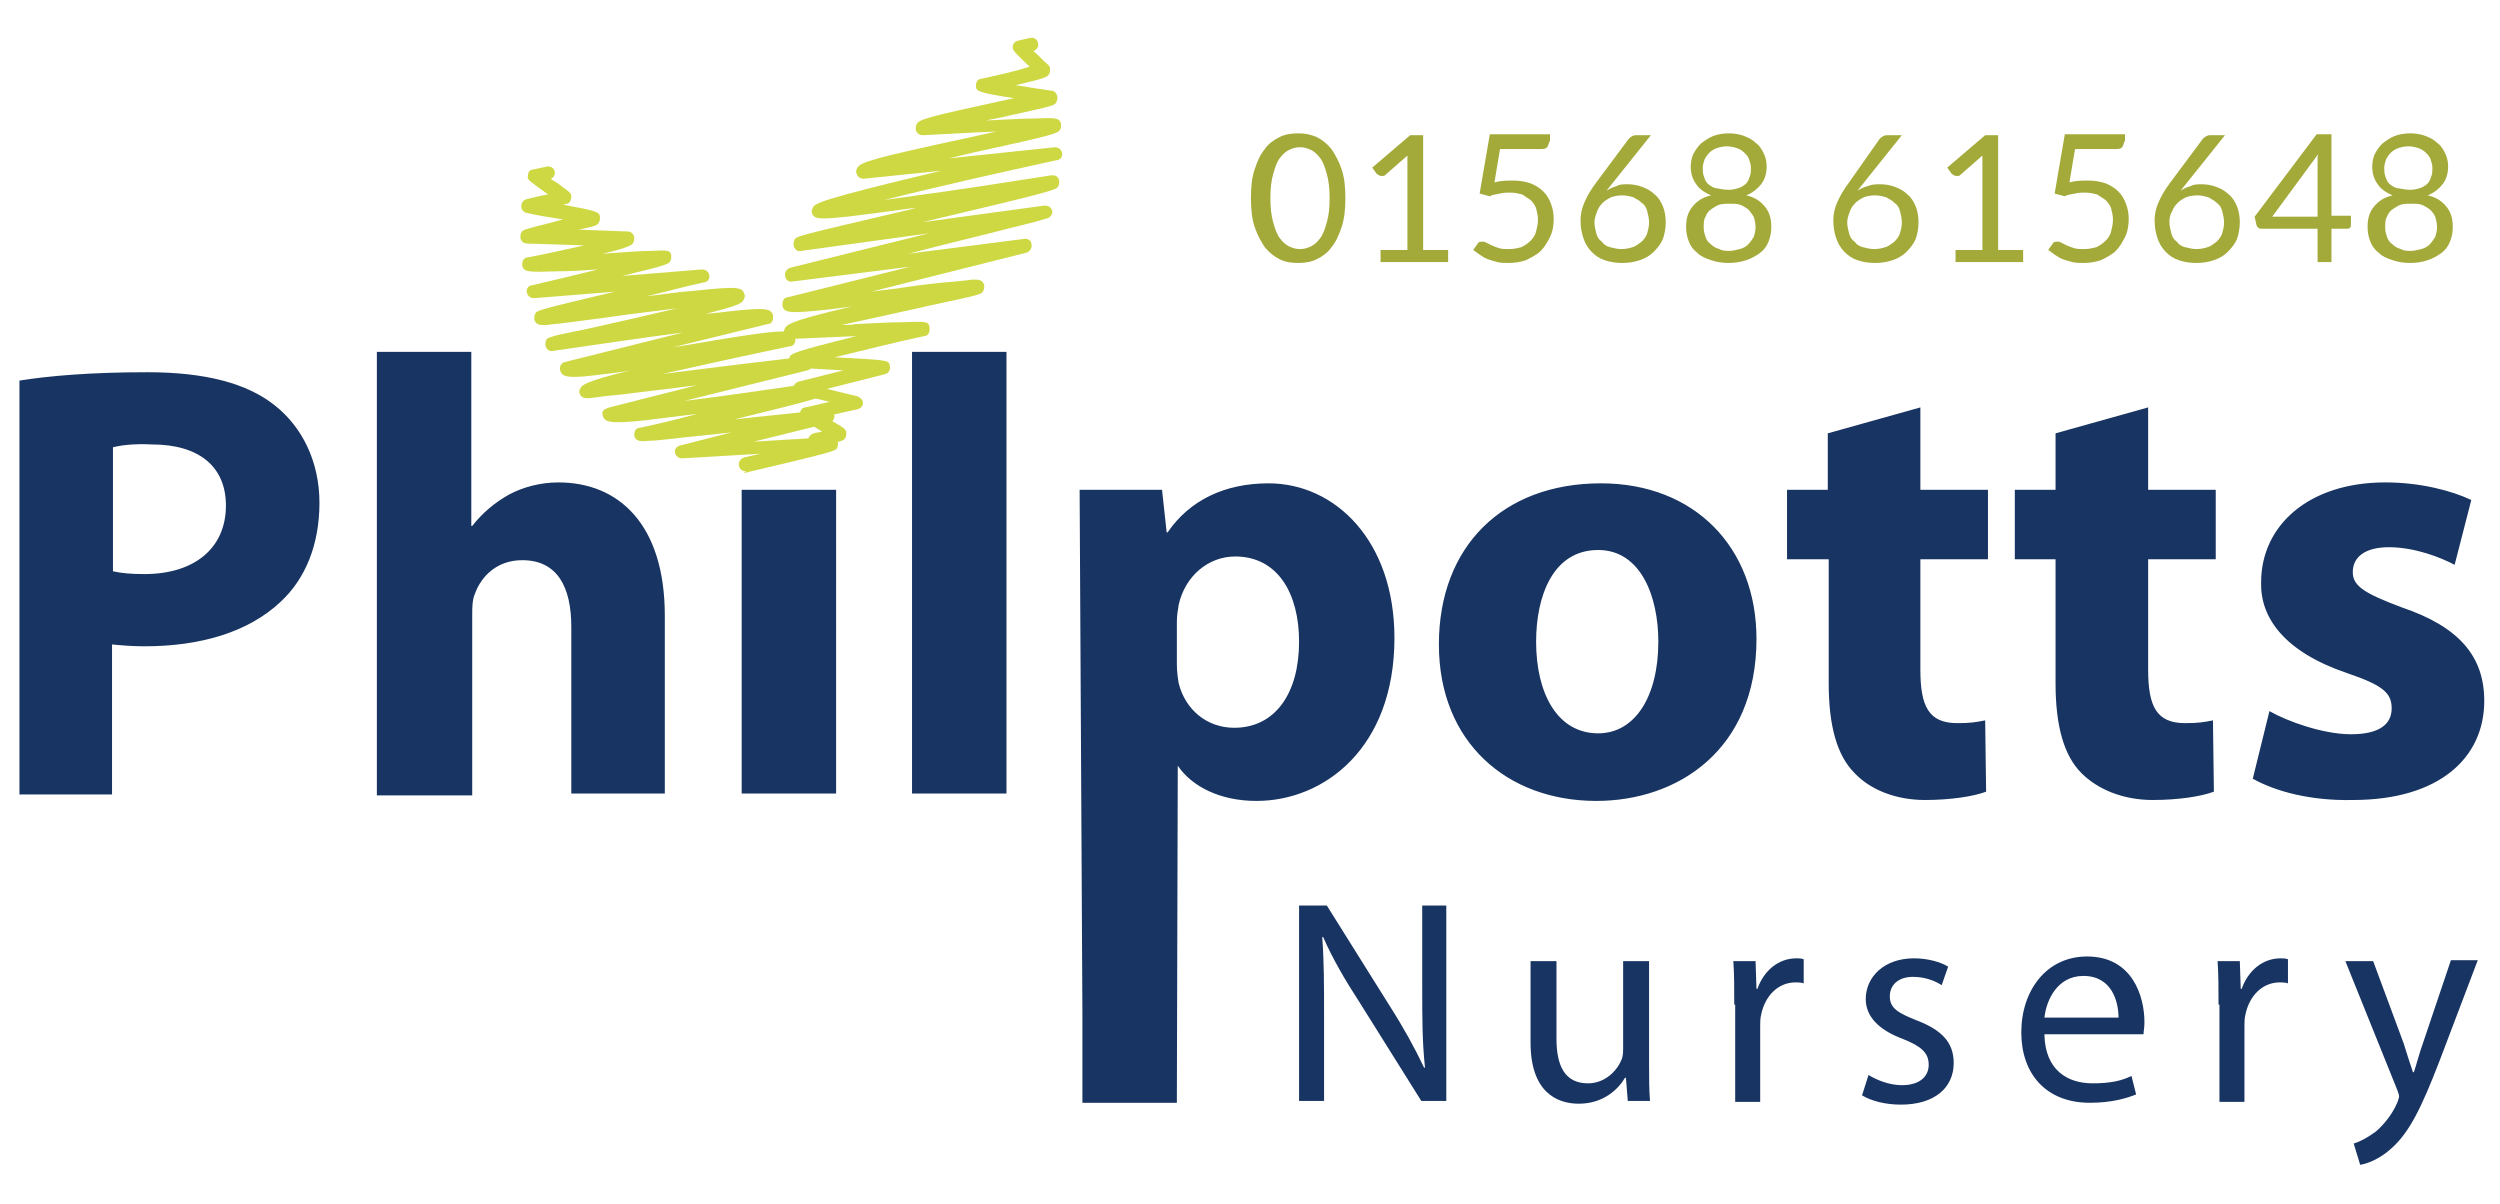
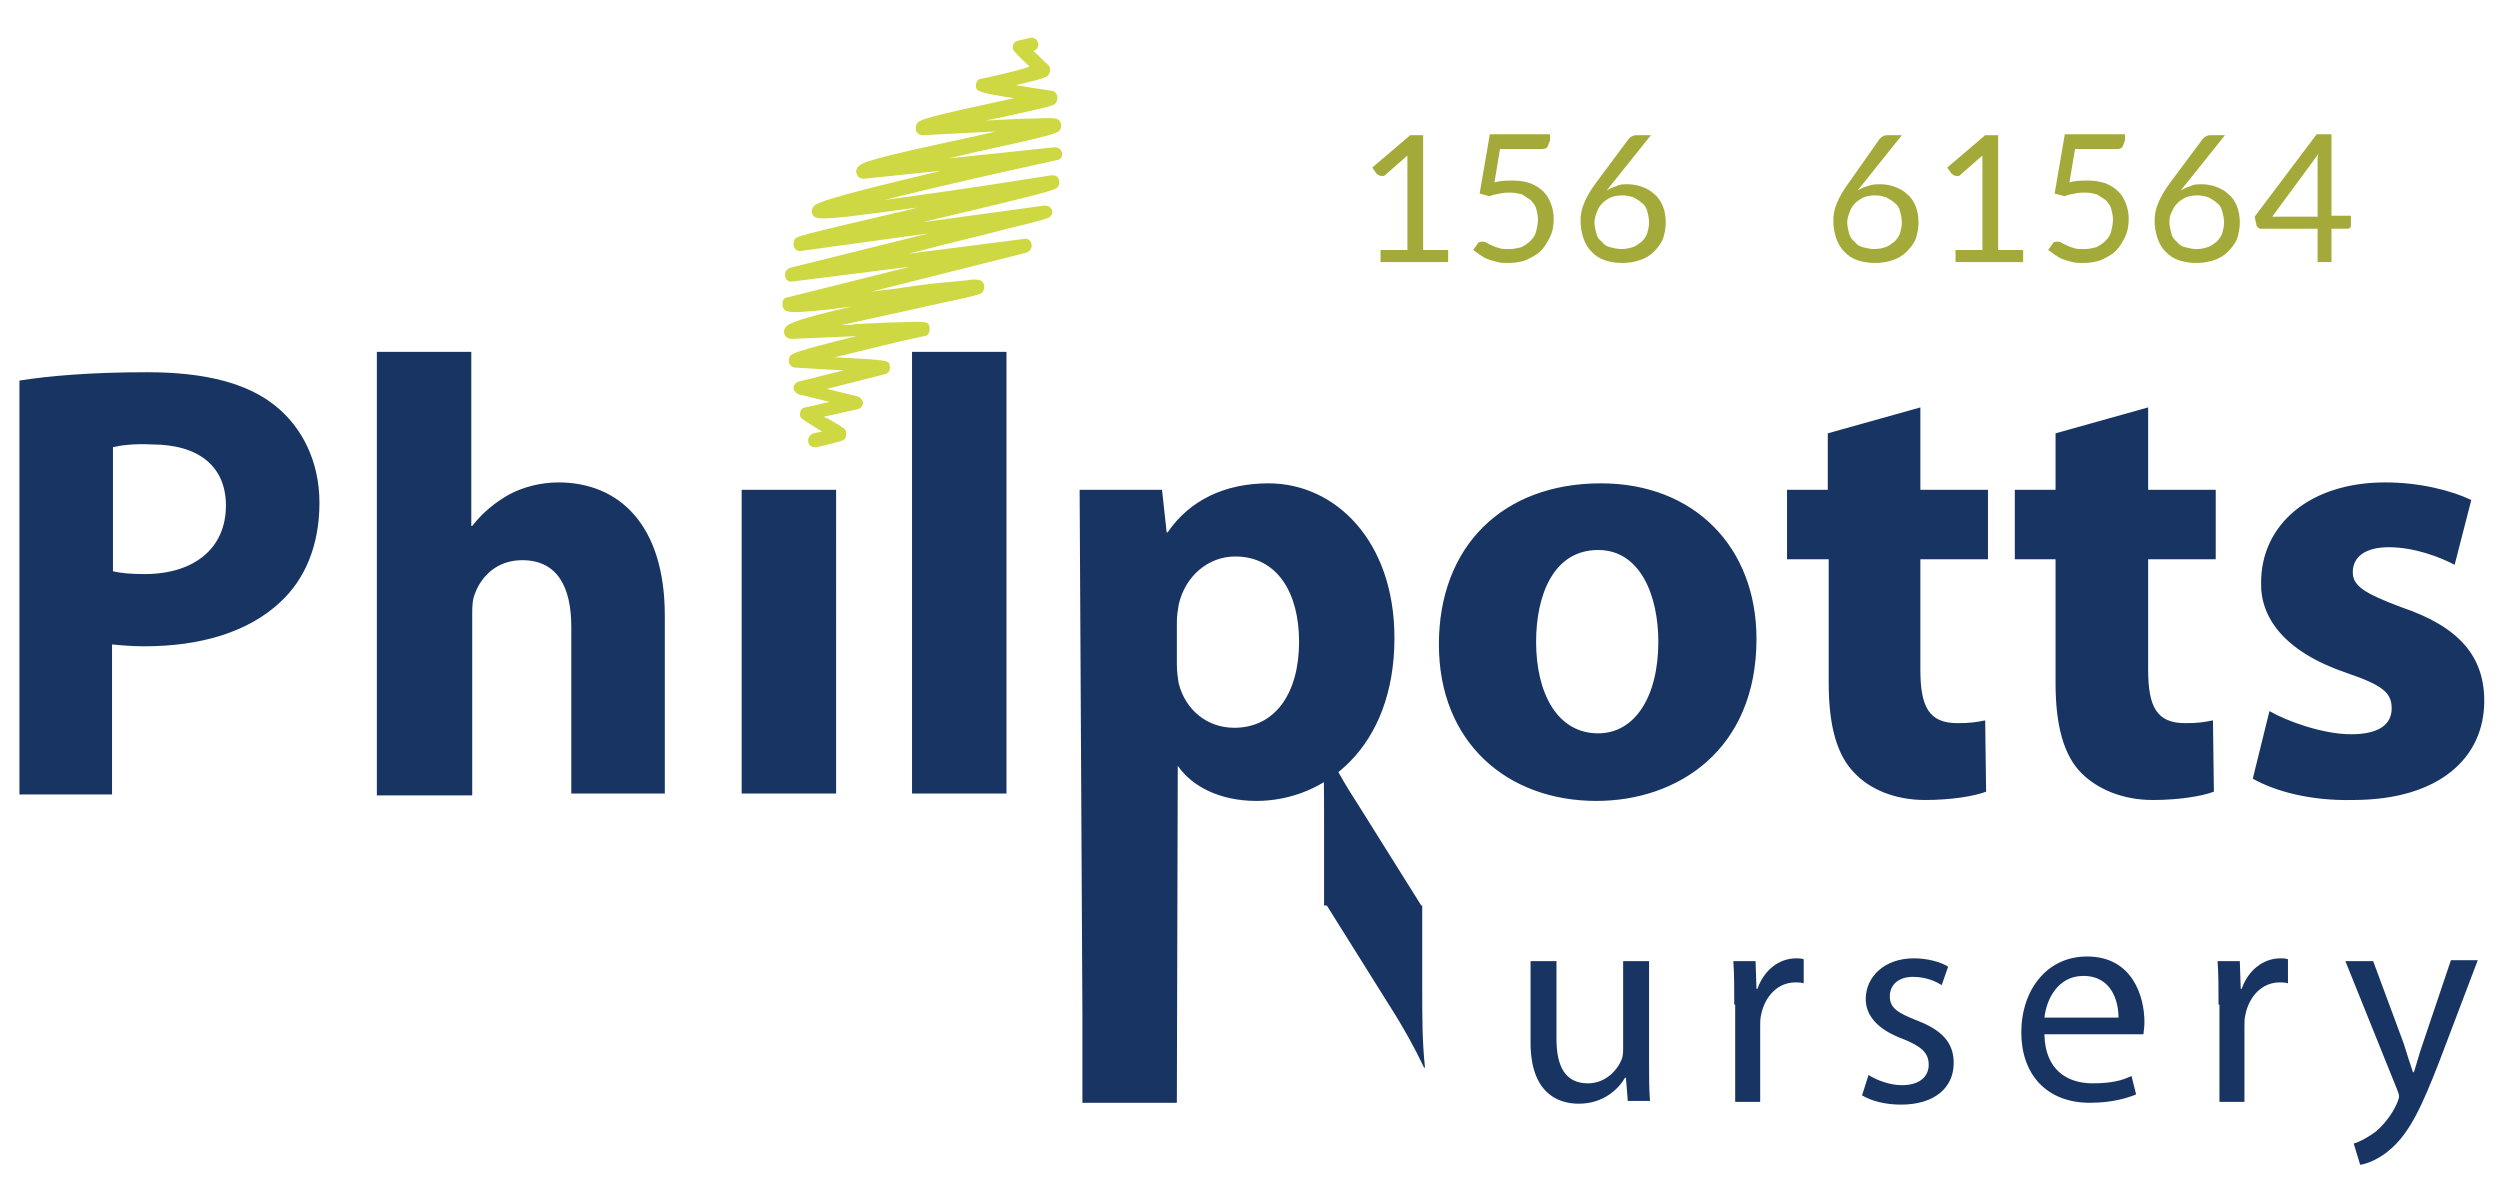
<svg xmlns="http://www.w3.org/2000/svg" version="1.1" id="Layer_1" x="0px" y="0px" viewBox="0 0 270 130" enable-background="new 0 0 270 130" xml:space="preserve">
  <g>
    <g>
      <path fill-rule="evenodd" clip-rule="evenodd" fill="#183462" d="M243.3,84.1l1.8-7.3c1.9,1.1,5.8,2.5,8.8,2.5    c3.1,0,4.4-1.1,4.4-2.8c0-1.7-1-2.5-4.8-3.8c-6.8-2.3-9.4-6-9.3-9.8c0-6.2,5.2-10.8,13.4-10.8c3.8,0,7.2,0.9,9.3,1.9l-1.8,7    c-1.5-0.8-4.3-1.9-7.1-1.9c-2.5,0-3.9,1-3.9,2.7c0,1.5,1.3,2.3,5.3,3.8c6.2,2.1,8.9,5.3,8.9,10.1c0,6.1-4.8,10.7-14.2,10.7    C249.6,86.5,245.8,85.5,243.3,84.1 M222,46.8l10-2.8v8.9h7.3v7.5H232v11.9c0,4,0.9,5.8,4,5.8c1.4,0,2-0.1,3-0.3l0.1,7.7    c-1.3,0.5-3.8,0.9-6.6,0.9c-3.3,0-6-1.2-7.7-2.9c-1.9-1.9-2.8-5.1-2.8-9.7V60.4h-4.4v-7.5h4.4V46.8z M197.4,46.8l10-2.8v8.9h7.3    v7.5h-7.3v11.9c0,4,0.9,5.8,4,5.8c1.4,0,2-0.1,3-0.3l0.1,7.7c-1.3,0.5-3.8,0.9-6.6,0.9c-3.3,0-6-1.2-7.6-2.9    c-1.9-1.9-2.8-5.1-2.8-9.7V60.4H193v-7.5h4.4V46.8z M172.6,59.4c-4.9,0-6.7,5-6.7,9.9c0,5.6,2.3,9.9,6.7,9.9c4,0,6.5-4,6.5-9.9    C179.1,64.4,177.2,59.4,172.6,59.4z M172.9,52.2c10.1,0,16.8,6.9,16.8,16.8c0,12-8.5,17.5-17.3,17.5c-9.6,0-17-6.3-17-16.9    S162.3,52.2,172.9,52.2z M127.1,67.2v4.5c0,0.8,0.1,1.5,0.2,2.1c0.7,2.8,3,4.8,6,4.8c4.4,0,7-3.7,7-9.3c0-5.2-2.3-9.2-6.9-9.2    c-2.9,0-5.4,2.1-6.1,5.2C127.2,65.9,127.1,66.5,127.1,67.2z M116.9,119.1l0-9.6l-0.3-56.6h8.9l0.5,4.6h0.1    c2.4-3.5,6.2-5.3,10.9-5.3c7.2,0,13.6,6.2,13.6,16.7c0,11.9-7.6,17.6-14.9,17.6c-4,0-7-1.6-8.5-3.8l-0.1,36.4H116.9z M108.7,85.7    H98.5V38h10.2V85.7z M90.3,85.7H80.1V52.9h10.2V85.7z M40.7,85.7V38h10.2v18.8h0.1c1.1-1.4,2.4-2.5,4-3.4c1.5-0.8,3.4-1.3,5.3-1.3    c6.5,0,11.5,4.5,11.5,14.4v19.2H61.7V67.7c0-4.3-1.5-7.2-5.3-7.2c-2.7,0-4.4,1.7-5.1,3.6c-0.3,0.7-0.3,1.5-0.3,2.3v19.5H40.7z     M12.2,48.3v13.4c0.9,0.2,1.9,0.3,3.4,0.3c5.4,0,8.8-2.8,8.8-7.4c0-4.2-2.9-6.6-8-6.6C14.4,47.9,13,48.1,12.2,48.3z M2.1,85.7    V41.1c3.2-0.5,7.6-0.9,13.8-0.9c6.3,0,10.8,1.2,13.8,3.6c2.9,2.3,4.8,6,4.8,10.5s-1.5,8.2-4.2,10.7c-3.5,3.3-8.7,4.8-14.7,4.8    c-1.3,0-2.5-0.1-3.5-0.2v16.2H2.1z" />
      <g>
-         <path fill="#183462" d="M140.3,118.9V97.8h3l6.7,10.7c1.6,2.5,2.8,4.7,3.8,6.8l0.1,0c-0.3-2.8-0.3-5.4-0.3-8.7v-8.8h2.6v21.1     h-2.7l-6.7-10.7c-1.5-2.3-2.9-4.7-3.9-7l-0.1,0c0.2,2.7,0.2,5.2,0.2,8.7v9H140.3z" />
+         <path fill="#183462" d="M140.3,118.9V97.8h3l6.7,10.7c1.6,2.5,2.8,4.7,3.8,6.8l0.1,0c-0.3-2.8-0.3-5.4-0.3-8.7v-8.8h2.6h-2.7l-6.7-10.7c-1.5-2.3-2.9-4.7-3.9-7l-0.1,0c0.2,2.7,0.2,5.2,0.2,8.7v9H140.3z" />
        <path fill="#183462" d="M178.1,114.8c0,1.6,0,2.9,0.1,4.1h-2.4l-0.2-2.5h-0.1c-0.7,1.2-2.3,2.8-5,2.8c-2.4,0-5.2-1.3-5.2-6.6     v-8.8h2.8v8.4c0,2.9,0.9,4.8,3.4,4.8c1.8,0,3.1-1.3,3.6-2.5c0.2-0.4,0.2-0.9,0.2-1.4v-9.3h2.8V114.8z" />
        <path fill="#183462" d="M187.3,108.5c0-1.8,0-3.3-0.1-4.7h2.4l0.1,3h0.1c0.7-2,2.3-3.3,4.2-3.3c0.3,0,0.5,0,0.8,0.1v2.6     c-0.3-0.1-0.6-0.1-0.9-0.1c-1.9,0-3.3,1.5-3.7,3.5c-0.1,0.4-0.1,0.8-0.1,1.3v8.1h-2.7V108.5z" />
        <path fill="#183462" d="M201.8,116.1c0.8,0.5,2.2,1.1,3.6,1.1c2,0,2.9-1,2.9-2.2c0-1.3-0.8-2-2.8-2.8c-2.7-1-4-2.5-4-4.3     c0-2.4,2-4.4,5.2-4.4c1.5,0,2.9,0.4,3.7,0.9l-0.7,2c-0.6-0.4-1.7-0.9-3.1-0.9c-1.6,0-2.5,0.9-2.5,2.1c0,1.3,0.9,1.8,2.9,2.6     c2.6,1,4,2.3,4,4.6c0,2.7-2.1,4.5-5.7,4.5c-1.7,0-3.2-0.4-4.2-1L201.8,116.1z" />
        <path fill="#183462" d="M220.8,111.8c0.1,3.7,2.4,5.2,5.2,5.2c2,0,3.2-0.3,4.2-0.8l0.5,2c-1,0.4-2.6,0.9-5,0.9     c-4.7,0-7.4-3.1-7.4-7.6s2.7-8.2,7.1-8.2c4.9,0,6.2,4.3,6.2,7.1c0,0.6-0.1,1-0.1,1.3H220.8z M228.8,109.9c0-1.7-0.7-4.5-3.8-4.5     c-2.8,0-4,2.6-4.2,4.5H228.8z" />
        <path fill="#183462" d="M239.6,108.5c0-1.8,0-3.3-0.1-4.7h2.4l0.1,3h0.1c0.7-2,2.3-3.3,4.2-3.3c0.3,0,0.5,0,0.8,0.1v2.6     c-0.3-0.1-0.6-0.1-0.9-0.1c-1.9,0-3.3,1.5-3.7,3.5c-0.1,0.4-0.1,0.8-0.1,1.3v8.1h-2.7V108.5z" />
        <path fill="#183462" d="M256.3,103.8l3.3,8.9c0.3,1,0.7,2.2,1,3.1h0.1c0.3-0.9,0.6-2.1,1-3.2l3-8.9h2.9l-4.1,10.8     c-2,5.2-3.3,7.8-5.2,9.5c-1.3,1.2-2.7,1.7-3.4,1.8l-0.7-2.3c0.7-0.2,1.6-0.7,2.4-1.3c0.7-0.6,1.7-1.7,2.3-3.1     c0.1-0.3,0.2-0.5,0.2-0.7c0-0.2-0.1-0.4-0.2-0.7l-5.6-13.9H256.3z" />
      </g>
    </g>
  </g>
  <g>
    <g>
      <g>
        <g>
-           <path fill="#CED842" d="M80.5,50.9c-0.3,0-0.6-0.2-0.7-0.6c-0.1-0.4,0.2-0.8,0.6-0.9c0.5-0.1,1.2-0.3,1.8-0.4l-8.5,0.5      c-0.4,0-0.7-0.2-0.8-0.6c-0.1-0.4,0.2-0.7,0.6-0.8l5.5-1.4c-2.7,0.3-4.9,0.5-6.5,0.7c-1,0.1-1.8,0.2-2.3,0.2      c-1,0.1-1.5,0.1-1.7-0.5c0-0.2,0-0.4,0.1-0.6s0.3-0.3,0.5-0.3c1.9-0.4,4-0.9,6.2-1.5c-2.3,0.3-4.2,0.5-5.7,0.7      c-3.7,0.4-4.3,0.2-4.5-0.5c-0.2-0.7,0.3-0.8,1.5-1.1l8.7-2.2c-3,0.4-5.9,0.7-8.1,1c-1.1,0.1-2.1,0.2-2.7,0.3      c-0.3,0-0.6,0.1-0.8,0.1c-0.3,0-0.9,0.1-1.1-0.5c-0.1-0.2,0-0.4,0.1-0.6c0.2-0.3,0.4-0.7,5.4-1.9c-1,0.2-1.9,0.3-2.8,0.4      c-3.8,0.5-4.6,0.4-4.8-0.4c-0.1-0.4,0.1-0.8,0.5-0.9l12.8-3.2c-4.5,0.6-10,1.4-14.1,2c-0.4,0.1-0.7-0.2-0.8-0.6      c0-0.2,0-0.4,0.1-0.6c0.1-0.1,0.1-0.2,0.5-0.3l0,0c0,0,0,0,0,0c0.5-0.2,1.6-0.4,4-0.9c2.3-0.5,6.2-1.4,9.6-2.2      c-2.3,0.3-4.9,0.6-7,0.9c-2,0.3-3.9,0.5-5.3,0.7c-0.7,0.1-1.3,0.1-1.7,0.2c-0.6,0-1.2,0.1-1.4-0.6c0-0.2,0-0.4,0.1-0.6      c0.2-0.4,0.2-0.4,8.6-2.4l-8.7,0.7c-0.4,0-0.7-0.2-0.8-0.6c-0.1-0.4,0.2-0.8,0.6-0.8c2.1-0.5,4.7-1.1,7.1-1.7      c-1.5,0.1-3,0.2-4.3,0.2c-3.3,0.1-3.7,0.1-3.9-0.6c0-0.2,0-0.4,0.1-0.6c0.1-0.2,0.3-0.3,0.5-0.3c2.1-0.4,4.3-0.9,6.1-1.3      l-6.2-0.2c-0.3,0-0.6-0.2-0.7-0.6c0-0.2,0-0.4,0.1-0.6c0.2-0.3,0.2-0.3,3.4-1.1c0.3-0.1,0.7-0.2,1.1-0.3      c-1.2-0.2-2.6-0.4-3.9-0.7c-0.4-0.1-0.6-0.4-0.6-0.7c0-0.4,0.2-0.7,0.6-0.8c0.8-0.2,1.6-0.4,2.3-0.5c-2.1-1.5-2.1-1.5-2.2-1.8      c0-0.2,0-0.4,0.1-0.6c0.1-0.2,0.3-0.3,0.5-0.3l1.4-0.3c0.4-0.1,0.8,0.1,0.9,0.5c0.1,0.3-0.1,0.7-0.4,0.8      c0.2,0.2,0.4,0.3,0.6,0.4c1.5,1.1,1.5,1.1,1.6,1.4c0,0.2,0,0.4-0.1,0.6c-0.1,0.2-0.2,0.3-0.8,0.4c3.8,0.7,3.9,0.8,4,1.3      c0,0.2,0,0.4-0.1,0.6c-0.2,0.3-0.2,0.4-2.2,0.8l5.3,0.2c0.3,0,0.6,0.2,0.7,0.6c0,0.2,0,0.4-0.1,0.6c-0.1,0.2-0.3,0.5-3.3,1.2      c0.5,0,0.9-0.1,1.4-0.1c1.4-0.1,2.7-0.2,3.7-0.2c1.9-0.1,2.2-0.1,2.3,0.5c0,0.2,0,0.4-0.1,0.6c-0.2,0.3-0.2,0.4-5.2,1.6l8.6-0.7      c0.4,0,0.7,0.2,0.8,0.6c0.1,0.4-0.2,0.8-0.6,0.8c-1.9,0.4-4,1-6.2,1.5c1.8-0.2,3.6-0.5,5.2-0.6c4.7-0.5,5.2-0.4,5.4,0.4      c0.1,0.2,0,0.4-0.1,0.6c-0.2,0.4-0.9,0.7-4.1,1.5c1.1-0.1,2-0.2,2.8-0.3c3.7-0.4,4.3-0.3,4.5,0.5c0,0.2,0,0.4-0.1,0.6      c-0.1,0.2-0.3,0.3-0.5,0.3l-10.2,2.5c0.2,0,0.4-0.1,0.7-0.1c2.9-0.5,5.8-1,8-1.3c3.6-0.5,4.3-0.4,4.5,0.4c0,0.2,0,0.4-0.1,0.6      c-0.1,0.2-0.3,0.3-0.5,0.3c-4.8,1-9.8,2.1-13.8,3c5.4-0.7,12-1.5,15.5-1.9c0.4,0,0.8,0.2,0.8,0.6c0.1,0.4-0.2,0.8-0.6,0.9      c-3.6,0.9-8.9,2.2-13.3,3.3c4.2-0.5,9.5-1.3,14.4-2c0.4-0.1,0.7,0.2,0.8,0.6c0,0.2,0,0.4-0.1,0.6c-0.2,0.4-0.3,0.5-9.7,2.8      c3.4-0.4,7-0.7,10-1.1c0.4,0,0.7,0.2,0.8,0.6c0.1,0.4-0.2,0.8-0.6,0.9l-8.1,2l8.3-0.5c0.4,0,0.7,0.2,0.8,0.6      c0,0.2,0,0.4-0.1,0.6c-0.2,0.3-0.3,0.4-10.1,2.7C80.6,50.9,80.6,50.9,80.5,50.9z" />
          <path fill="#CED842" d="M88,48.3c-0.3,0-0.7-0.2-0.7-0.6c-0.1-0.4,0.2-0.8,0.6-0.9c0.3-0.1,0.6-0.1,0.9-0.2      c-0.1,0-0.1-0.1-0.2-0.1c-2.1-1.3-2.1-1.3-2.2-1.6c0-0.2,0-0.4,0.1-0.6c0.1-0.2,0.3-0.3,0.5-0.3l2.6-0.6l-3.3-0.8      c-0.3-0.1-0.6-0.4-0.6-0.7c0-0.3,0.2-0.6,0.6-0.7l4.8-1.2c-1.7-0.1-3.7-0.2-5.2-0.3c-0.3,0-0.6-0.2-0.7-0.6c0-0.2,0-0.4,0.1-0.6      c0.2-0.3,0.3-0.5,7.2-2.2c-2.4,0.1-4.9,0.2-7,0.3c-0.4,0-0.7-0.2-0.8-0.6c-0.1-0.2,0-0.4,0.1-0.6c0.3-0.5,1.6-1,7.2-2.3      c-0.8,0.1-1.6,0.2-2.3,0.3c-4.6,0.5-5,0.4-5.2-0.4c0-0.2,0-0.4,0.1-0.6c0.1-0.2,0.3-0.3,0.5-0.3l13.2-3.3l-12.7,1.6      c-0.4,0.1-0.8-0.2-0.8-0.6c-0.1-0.4,0.2-0.8,0.6-0.9c4.5-1.1,10-2.5,14.9-3.7l-13.8,1.9c-0.4,0.1-0.7-0.2-0.8-0.6      c0-0.2,0-0.4,0.1-0.6c0.2-0.4,0.2-0.4,12.6-3.3c0.3-0.1,0.7-0.2,1-0.2c-0.3,0-0.7,0.1-1,0.1c-2.9,0.4-5.2,0.7-6.9,0.9      c-3,0.3-3.6,0.3-3.8-0.4c-0.1-0.2,0-0.4,0.1-0.6c0.2-0.4,0.5-0.8,13.6-3.9c0.2-0.1,0.4-0.1,0.6-0.1l-8.7,0.9      c-0.4,0-0.7-0.2-0.8-0.6c-0.1-0.2,0-0.4,0.1-0.6c0.4-0.6,1.6-1,12.3-3.3c0.9-0.2,1.8-0.4,2.7-0.6c-2.6,0.1-5.6,0.3-7.9,0.4      c-0.4,0-0.7-0.2-0.8-0.6c0-0.2,0-0.4,0.1-0.6c0.3-0.5,0.8-0.7,9.6-2.6c0.3-0.1,0.6-0.1,0.9-0.2c-4-0.6-4-0.8-4.1-1.2      c0-0.2,0-0.4,0.1-0.6c0.1-0.2,0.3-0.3,0.5-0.3c1.9-0.4,4-0.9,5.2-1.3c-1.7-1.6-1.7-1.7-1.8-1.9c-0.1-0.4,0.1-0.8,0.5-0.9      l1.3-0.3c0.4-0.1,0.8,0.1,0.9,0.5c0.1,0.4-0.1,0.8-0.5,0.9l0,0c0.5,0.4,1,1,1.6,1.5c0.1,0.1,0.2,0.2,0.2,0.4      c0,0.2,0,0.4-0.1,0.6c-0.2,0.3-0.2,0.4-3.6,1.2c1.2,0.2,2.6,0.4,3.9,0.6c0.3,0,0.5,0.3,0.6,0.6c0,0.2,0,0.4-0.1,0.6      c-0.2,0.4-0.2,0.4-5.2,1.5c-0.7,0.2-1.5,0.3-2.4,0.5c0.1,0,0.1,0,0.2,0c2.1-0.1,3.7-0.2,4.9-0.2c2.5-0.1,2.8-0.1,3,0.6      c0,0.2,0,0.4-0.1,0.6c-0.3,0.4-0.3,0.5-9.5,2.5c-0.8,0.2-1.7,0.4-2.5,0.6l11.4-1.2c0.4,0,0.7,0.2,0.8,0.6      c0.1,0.4-0.2,0.8-0.6,0.8c-5.5,1.2-13.1,2.9-18.6,4.3c3.6-0.5,8.8-1.2,16.3-2.4l1.3-0.2c0.6-0.1,1.1-0.2,1.3,0.5      c0,0.2,0,0.4-0.1,0.6c-0.2,0.4-0.3,0.5-14.7,3.9l13.2-1.8c0.3,0,0.6,0.1,0.7,0.3c0.2,0.2,0.2,0.5,0,0.8      c-0.1,0.1-0.1,0.2-0.5,0.3l0,0l0,0c-0.6,0.2-1.7,0.5-4.2,1.1c-2.6,0.7-6.1,1.5-9.5,2.4c-0.4,0.1-0.8,0.2-1.2,0.3l12.5-1.6      c0.4-0.1,0.8,0.2,0.8,0.6c0.1,0.4-0.2,0.8-0.6,0.9l-16.7,4.2c1.3-0.2,2.7-0.3,3.8-0.5c2-0.3,3.9-0.5,5.3-0.6      c0.7-0.1,1.3-0.1,1.7-0.2c0.6,0,1.2-0.1,1.4,0.6c0,0.2,0,0.4-0.1,0.6c-0.2,0.4-0.2,0.4-5.8,1.6c-2.6,0.6-6.4,1.4-9.5,2.1      c0.5,0,1,0,1.5-0.1c2.1-0.1,3.8-0.2,5-0.2c2.7-0.1,2.9-0.1,3,0.6c0,0.2,0,0.4-0.1,0.6c-0.1,0.2-0.3,0.3-0.5,0.3      c-2.9,0.6-6.8,1.6-9.7,2.3c0.1,0,0.3,0,0.4,0c5.5,0.3,5.5,0.3,5.6,0.9c0.1,0.4-0.1,0.8-0.5,0.9l-6.3,1.6l3.3,0.8      c0.3,0.1,0.6,0.4,0.6,0.7c0,0.3-0.2,0.6-0.6,0.7L89,45c0.1,0.1,0.3,0.2,0.4,0.2c1.9,1.1,1.9,1.1,2,1.5c0,0.2,0,0.4-0.1,0.6      c-0.2,0.3-0.2,0.3-3.1,1C88.1,48.3,88.1,48.3,88,48.3z" />
        </g>
      </g>
    </g>
  </g>
  <g>
-     <path fill="#A3AA39" d="M145.3,21.4c0,1.2-0.1,2.2-0.4,3.1c-0.3,0.9-0.6,1.6-1.1,2.2c-0.4,0.6-1,1-1.6,1.3c-0.6,0.3-1.3,0.4-2,0.4   c-0.7,0-1.4-0.1-2-0.4c-0.6-0.3-1.1-0.7-1.6-1.3c-0.4-0.6-0.8-1.3-1.1-2.2c-0.3-0.9-0.4-1.9-0.4-3.1c0-1.2,0.1-2.2,0.4-3.1   c0.3-0.9,0.6-1.6,1.1-2.2c0.4-0.6,1-1,1.6-1.3c0.6-0.3,1.3-0.4,2-0.4c0.7,0,1.3,0.1,2,0.4c0.6,0.3,1.1,0.7,1.6,1.3   c0.4,0.6,0.8,1.3,1.1,2.2C145.2,19.2,145.3,20.2,145.3,21.4z M143.6,21.4c0-1-0.1-1.9-0.3-2.6c-0.2-0.7-0.4-1.3-0.7-1.7   c-0.3-0.4-0.6-0.7-1-0.9c-0.4-0.2-0.8-0.3-1.2-0.3c-0.4,0-0.8,0.1-1.2,0.3c-0.4,0.2-0.7,0.5-1,0.9c-0.3,0.4-0.5,1-0.7,1.7   c-0.2,0.7-0.3,1.6-0.3,2.6c0,1,0.1,1.9,0.3,2.6c0.2,0.7,0.4,1.3,0.7,1.7c0.3,0.4,0.6,0.7,1,0.9c0.4,0.2,0.8,0.3,1.2,0.3   c0.4,0,0.8-0.1,1.2-0.3c0.4-0.2,0.7-0.5,1-0.9c0.3-0.4,0.5-1,0.7-1.7C143.5,23.3,143.6,22.5,143.6,21.4z" />
    <path fill="#A3AA39" d="M149.1,27h2.9v-9.3c0-0.3,0-0.6,0-0.9l-2.4,2.1c-0.1,0.1-0.1,0.1-0.2,0.1c-0.1,0-0.1,0-0.2,0   c-0.1,0-0.2,0-0.3-0.1c-0.1,0-0.1-0.1-0.2-0.1l-0.5-0.7l4.1-3.5h1.4V27h2.7v1.3h-7.3V27z" />
    <path fill="#A3AA39" d="M167.3,15.3c0,0.2-0.1,0.4-0.2,0.6c-0.2,0.2-0.4,0.2-0.8,0.2H162l-0.6,3.6c0.7-0.2,1.4-0.2,2-0.2   c0.7,0,1.3,0.1,1.9,0.3c0.5,0.2,1,0.5,1.4,0.9c0.4,0.4,0.6,0.8,0.8,1.3c0.2,0.5,0.3,1.1,0.3,1.6c0,0.7-0.1,1.4-0.4,2   c-0.3,0.6-0.6,1.1-1,1.5c-0.4,0.4-1,0.7-1.6,1c-0.6,0.2-1.2,0.3-1.9,0.3c-0.4,0-0.8,0-1.2-0.1c-0.4-0.1-0.7-0.2-1-0.3   c-0.3-0.1-0.6-0.3-0.9-0.5c-0.3-0.2-0.5-0.4-0.7-0.5l0.5-0.7c0.1-0.2,0.3-0.2,0.5-0.2c0.1,0,0.3,0,0.4,0.1c0.2,0.1,0.4,0.2,0.6,0.3   c0.2,0.1,0.5,0.2,0.8,0.3c0.3,0.1,0.7,0.1,1.1,0.1c0.5,0,0.9-0.1,1.3-0.2c0.4-0.2,0.7-0.4,1-0.7c0.3-0.3,0.5-0.6,0.6-1   c0.1-0.4,0.2-0.8,0.2-1.3c0-0.4-0.1-0.8-0.2-1.2c-0.1-0.3-0.3-0.6-0.6-0.9c-0.3-0.2-0.6-0.4-0.9-0.6c-0.4-0.1-0.8-0.2-1.3-0.2   c-0.3,0-0.7,0-1.1,0.1c-0.4,0.1-0.8,0.1-1.1,0.3l-1.1-0.3l1.1-6.4h6.5V15.3z" />
    <path fill="#A3AA39" d="M175.8,19.9c0.5,0,1.1,0.1,1.6,0.3c0.5,0.2,0.9,0.4,1.3,0.8c0.4,0.3,0.7,0.8,0.9,1.3s0.3,1.1,0.3,1.7   c0,0.6-0.1,1.2-0.3,1.8c-0.2,0.5-0.6,1-1,1.4s-0.9,0.7-1.5,0.9c-0.6,0.2-1.2,0.3-1.9,0.3c-0.7,0-1.3-0.1-1.9-0.3   c-0.6-0.2-1-0.5-1.4-0.9c-0.4-0.4-0.7-0.9-0.9-1.5c-0.2-0.6-0.3-1.2-0.3-1.9c0-0.6,0.1-1.2,0.4-1.9c0.3-0.7,0.7-1.4,1.3-2.2   l3.5-4.7c0.1-0.1,0.2-0.2,0.4-0.3c0.2-0.1,0.3-0.1,0.5-0.1h1.5l-4.8,6c0.3-0.2,0.7-0.4,1.1-0.5C174.9,19.9,175.3,19.9,175.8,19.9z    M172.2,24c0,0.4,0.1,0.8,0.2,1.2s0.3,0.7,0.6,0.9c0.2,0.3,0.5,0.5,0.9,0.6c0.4,0.1,0.8,0.2,1.2,0.2c0.5,0,0.9-0.1,1.2-0.2   c0.4-0.1,0.7-0.4,1-0.6c0.3-0.3,0.5-0.6,0.6-0.9c0.1-0.4,0.2-0.7,0.2-1.2c0-0.4-0.1-0.8-0.2-1.2c-0.1-0.4-0.3-0.7-0.6-0.9   c-0.3-0.3-0.6-0.4-0.9-0.6c-0.4-0.1-0.7-0.2-1.2-0.2c-0.5,0-0.9,0.1-1.2,0.2c-0.4,0.2-0.7,0.4-0.9,0.6c-0.3,0.3-0.5,0.6-0.6,0.9   C172.3,23.3,172.2,23.7,172.2,24z" />
-     <path fill="#A3AA39" d="M186.7,28.4c-0.7,0-1.3-0.1-1.9-0.3c-0.6-0.2-1.1-0.4-1.5-0.8c-0.4-0.3-0.7-0.7-0.9-1.2   c-0.2-0.5-0.3-1-0.3-1.6c0-0.9,0.2-1.6,0.7-2.2c0.5-0.6,1.1-1,2-1.2c-0.7-0.3-1.3-0.7-1.6-1.2c-0.4-0.5-0.6-1.2-0.6-1.9   c0-0.5,0.1-1,0.3-1.4c0.2-0.4,0.5-0.8,0.8-1.1c0.4-0.3,0.8-0.6,1.3-0.8c0.5-0.2,1.1-0.3,1.7-0.3c0.6,0,1.2,0.1,1.7,0.3   c0.5,0.2,0.9,0.4,1.3,0.8c0.4,0.3,0.6,0.7,0.8,1.1c0.2,0.4,0.3,0.9,0.3,1.4c0,0.7-0.2,1.4-0.6,1.9c-0.4,0.5-0.9,0.9-1.6,1.2   c0.9,0.2,1.5,0.6,2,1.2c0.5,0.6,0.7,1.3,0.7,2.2c0,0.6-0.1,1.1-0.3,1.6c-0.2,0.5-0.5,0.9-0.9,1.2c-0.4,0.3-0.9,0.6-1.5,0.8   C188,28.3,187.3,28.4,186.7,28.4z M186.7,27.1c0.4,0,0.8-0.1,1.2-0.2c0.4-0.1,0.7-0.3,0.9-0.5c0.2-0.2,0.4-0.5,0.6-0.8   c0.1-0.3,0.2-0.7,0.2-1c0-0.5-0.1-0.9-0.2-1.2c-0.2-0.3-0.4-0.6-0.6-0.8c-0.3-0.2-0.6-0.4-0.9-0.5c-0.3-0.1-0.7-0.1-1.1-0.1   s-0.7,0-1.1,0.1c-0.3,0.1-0.6,0.3-0.9,0.5c-0.3,0.2-0.5,0.5-0.6,0.8c-0.2,0.3-0.2,0.7-0.2,1.2c0,0.4,0.1,0.7,0.2,1   c0.1,0.3,0.3,0.6,0.6,0.8c0.2,0.2,0.5,0.4,0.9,0.5C185.8,27,186.2,27.1,186.7,27.1z M186.7,20.5c0.4,0,0.8-0.1,1.1-0.2   c0.3-0.1,0.6-0.3,0.8-0.5c0.2-0.2,0.3-0.5,0.4-0.8c0.1-0.3,0.1-0.6,0.1-0.9c0-0.3-0.1-0.6-0.2-0.9c-0.1-0.3-0.3-0.5-0.5-0.7   c-0.2-0.2-0.5-0.4-0.8-0.5c-0.3-0.1-0.7-0.2-1.1-0.2c-0.4,0-0.8,0.1-1.1,0.2c-0.3,0.1-0.6,0.3-0.8,0.5c-0.2,0.2-0.4,0.5-0.5,0.7   c-0.1,0.3-0.2,0.6-0.2,0.9c0,0.3,0,0.6,0.1,0.9c0.1,0.3,0.2,0.6,0.4,0.8c0.2,0.2,0.5,0.4,0.8,0.5C185.8,20.4,186.2,20.5,186.7,20.5   z" />
    <path fill="#A3AA39" d="M203.1,19.9c0.5,0,1.1,0.1,1.6,0.3c0.5,0.2,0.9,0.4,1.3,0.8c0.4,0.3,0.7,0.8,0.9,1.3s0.3,1.1,0.3,1.7   c0,0.6-0.1,1.2-0.3,1.8c-0.2,0.5-0.6,1-1,1.4s-0.9,0.7-1.5,0.9c-0.6,0.2-1.2,0.3-1.9,0.3c-0.7,0-1.3-0.1-1.9-0.3   c-0.6-0.2-1-0.5-1.4-0.9c-0.4-0.4-0.7-0.9-0.9-1.5c-0.2-0.6-0.3-1.2-0.3-1.9c0-0.6,0.1-1.2,0.4-1.9c0.3-0.7,0.7-1.4,1.3-2.2L203,15   c0.1-0.1,0.2-0.2,0.4-0.3c0.2-0.1,0.3-0.1,0.5-0.1h1.5l-4.8,6c0.3-0.2,0.7-0.4,1.1-0.5C202.2,19.9,202.6,19.9,203.1,19.9z    M199.5,24c0,0.4,0.1,0.8,0.2,1.2s0.3,0.7,0.6,0.9c0.2,0.3,0.5,0.5,0.9,0.6c0.4,0.1,0.8,0.2,1.2,0.2c0.5,0,0.9-0.1,1.2-0.2   c0.4-0.1,0.7-0.4,1-0.6c0.3-0.3,0.5-0.6,0.6-0.9c0.1-0.4,0.2-0.7,0.2-1.2c0-0.4-0.1-0.8-0.2-1.2c-0.1-0.4-0.3-0.7-0.6-0.9   c-0.3-0.3-0.6-0.4-0.9-0.6c-0.4-0.1-0.7-0.2-1.2-0.2c-0.5,0-0.9,0.1-1.2,0.2c-0.4,0.2-0.7,0.4-0.9,0.6c-0.3,0.3-0.5,0.6-0.6,0.9   C199.6,23.3,199.5,23.7,199.5,24z" />
    <path fill="#A3AA39" d="M211.2,27h2.9v-9.3c0-0.3,0-0.6,0-0.9l-2.4,2.1c-0.1,0.1-0.1,0.1-0.2,0.1c-0.1,0-0.1,0-0.2,0   c-0.1,0-0.2,0-0.3-0.1c-0.1,0-0.1-0.1-0.2-0.1l-0.5-0.7l4.1-3.5h1.4V27h2.7v1.3h-7.3V27z" />
    <path fill="#A3AA39" d="M229.4,15.3c0,0.2-0.1,0.4-0.2,0.6c-0.2,0.2-0.4,0.2-0.8,0.2h-4.3l-0.6,3.6c0.7-0.2,1.4-0.2,2-0.2   c0.7,0,1.3,0.1,1.9,0.3c0.5,0.2,1,0.5,1.4,0.9c0.4,0.4,0.6,0.8,0.8,1.3c0.2,0.5,0.3,1.1,0.3,1.6c0,0.7-0.1,1.4-0.4,2   c-0.3,0.6-0.6,1.1-1,1.5c-0.4,0.4-1,0.7-1.6,1c-0.6,0.2-1.2,0.3-1.9,0.3c-0.4,0-0.8,0-1.2-0.1c-0.4-0.1-0.7-0.2-1-0.3   c-0.3-0.1-0.6-0.3-0.9-0.5c-0.3-0.2-0.5-0.4-0.7-0.5l0.5-0.7c0.1-0.2,0.3-0.2,0.5-0.2c0.1,0,0.3,0,0.4,0.1c0.2,0.1,0.4,0.2,0.6,0.3   c0.2,0.1,0.5,0.2,0.8,0.3c0.3,0.1,0.7,0.1,1.1,0.1c0.5,0,0.9-0.1,1.3-0.2c0.4-0.2,0.7-0.4,1-0.7c0.3-0.3,0.5-0.6,0.6-1   c0.1-0.4,0.2-0.8,0.2-1.3c0-0.4-0.1-0.8-0.2-1.2c-0.1-0.3-0.3-0.6-0.6-0.9c-0.3-0.2-0.6-0.4-0.9-0.6c-0.4-0.1-0.8-0.2-1.3-0.2   c-0.3,0-0.7,0-1.1,0.1c-0.4,0.1-0.8,0.1-1.1,0.3l-1.1-0.3l1.1-6.4h6.5V15.3z" />
    <path fill="#A3AA39" d="M237.8,19.9c0.5,0,1.1,0.1,1.6,0.3c0.5,0.2,0.9,0.4,1.3,0.8c0.4,0.3,0.7,0.8,0.9,1.3s0.3,1.1,0.3,1.7   c0,0.6-0.1,1.2-0.3,1.8c-0.2,0.5-0.6,1-1,1.4s-0.9,0.7-1.5,0.9c-0.6,0.2-1.2,0.3-1.9,0.3c-0.7,0-1.3-0.1-1.9-0.3   c-0.6-0.2-1-0.5-1.4-0.9c-0.4-0.4-0.7-0.9-0.9-1.5c-0.2-0.6-0.3-1.2-0.3-1.9c0-0.6,0.1-1.2,0.4-1.9c0.3-0.7,0.7-1.4,1.3-2.2   l3.5-4.7c0.1-0.1,0.2-0.2,0.4-0.3c0.2-0.1,0.3-0.1,0.5-0.1h1.5l-4.8,6c0.3-0.2,0.7-0.4,1.1-0.5C236.9,19.9,237.4,19.9,237.8,19.9z    M234.3,24c0,0.4,0.1,0.8,0.2,1.2s0.3,0.7,0.6,0.9c0.2,0.3,0.5,0.5,0.9,0.6c0.4,0.1,0.8,0.2,1.2,0.2c0.5,0,0.9-0.1,1.2-0.2   c0.4-0.1,0.7-0.4,1-0.6c0.3-0.3,0.5-0.6,0.6-0.9c0.1-0.4,0.2-0.7,0.2-1.2c0-0.4-0.1-0.8-0.2-1.2c-0.1-0.4-0.3-0.7-0.6-0.9   c-0.3-0.3-0.6-0.4-0.9-0.6c-0.4-0.1-0.7-0.2-1.2-0.2c-0.5,0-0.9,0.1-1.2,0.2c-0.4,0.2-0.7,0.4-0.9,0.6c-0.3,0.3-0.5,0.6-0.6,0.9   C234.3,23.3,234.3,23.7,234.3,24z" />
    <path fill="#A3AA39" d="M251.8,23.3h2.1v1c0,0.1,0,0.2-0.1,0.3c-0.1,0.1-0.2,0.1-0.3,0.1h-1.7v3.6h-1.5v-3.6h-6.1   c-0.1,0-0.2,0-0.3-0.1c-0.1-0.1-0.2-0.2-0.2-0.3l-0.2-0.9l6.7-8.9h1.6V23.3z M250.3,17.7c0-0.2,0-0.3,0-0.5c0-0.2,0-0.4,0.1-0.6   l-5,6.8h4.9V17.7z" />
-     <path fill="#A3AA39" d="M260.3,28.4c-0.7,0-1.3-0.1-1.9-0.3c-0.6-0.2-1.1-0.4-1.5-0.8c-0.4-0.3-0.7-0.7-0.9-1.2   c-0.2-0.5-0.3-1-0.3-1.6c0-0.9,0.2-1.6,0.7-2.2c0.5-0.6,1.1-1,2-1.2c-0.7-0.3-1.3-0.7-1.6-1.2c-0.4-0.5-0.6-1.2-0.6-1.9   c0-0.5,0.1-1,0.3-1.4c0.2-0.4,0.5-0.8,0.8-1.1c0.4-0.3,0.8-0.6,1.3-0.8c0.5-0.2,1.1-0.3,1.7-0.3c0.6,0,1.2,0.1,1.7,0.3   c0.5,0.2,0.9,0.4,1.3,0.8c0.4,0.3,0.6,0.7,0.8,1.1c0.2,0.4,0.3,0.9,0.3,1.4c0,0.7-0.2,1.4-0.6,1.9c-0.4,0.5-0.9,0.9-1.6,1.2   c0.9,0.2,1.5,0.6,2,1.2c0.5,0.6,0.7,1.3,0.7,2.2c0,0.6-0.1,1.1-0.3,1.6c-0.2,0.5-0.5,0.9-0.9,1.2c-0.4,0.3-0.9,0.6-1.5,0.8   C261.6,28.3,261,28.4,260.3,28.4z M260.3,27.1c0.4,0,0.8-0.1,1.2-0.2c0.4-0.1,0.7-0.3,0.9-0.5c0.2-0.2,0.4-0.5,0.6-0.8   c0.1-0.3,0.2-0.7,0.2-1c0-0.5-0.1-0.9-0.2-1.2s-0.4-0.6-0.6-0.8c-0.3-0.2-0.6-0.4-0.9-0.5c-0.3-0.1-0.7-0.1-1.1-0.1s-0.7,0-1.1,0.1   c-0.3,0.1-0.6,0.3-0.9,0.5c-0.3,0.2-0.5,0.5-0.6,0.8c-0.2,0.3-0.2,0.7-0.2,1.2c0,0.4,0.1,0.7,0.2,1c0.1,0.3,0.3,0.6,0.6,0.8   c0.2,0.2,0.5,0.4,0.9,0.5C259.4,27,259.8,27.1,260.3,27.1z M260.3,20.5c0.4,0,0.8-0.1,1.1-0.2c0.3-0.1,0.6-0.3,0.8-0.5   c0.2-0.2,0.3-0.5,0.4-0.8c0.1-0.3,0.1-0.6,0.1-0.9c0-0.3-0.1-0.6-0.2-0.9c-0.1-0.3-0.3-0.5-0.5-0.7c-0.2-0.2-0.5-0.4-0.8-0.5   c-0.3-0.1-0.7-0.2-1.1-0.2c-0.4,0-0.8,0.1-1.1,0.2c-0.3,0.1-0.6,0.3-0.8,0.5s-0.4,0.5-0.5,0.7c-0.1,0.3-0.2,0.6-0.2,0.9   c0,0.3,0,0.6,0.1,0.9c0.1,0.3,0.2,0.6,0.4,0.8c0.2,0.2,0.5,0.4,0.8,0.5C259.5,20.4,259.8,20.5,260.3,20.5z" />
  </g>
</svg>